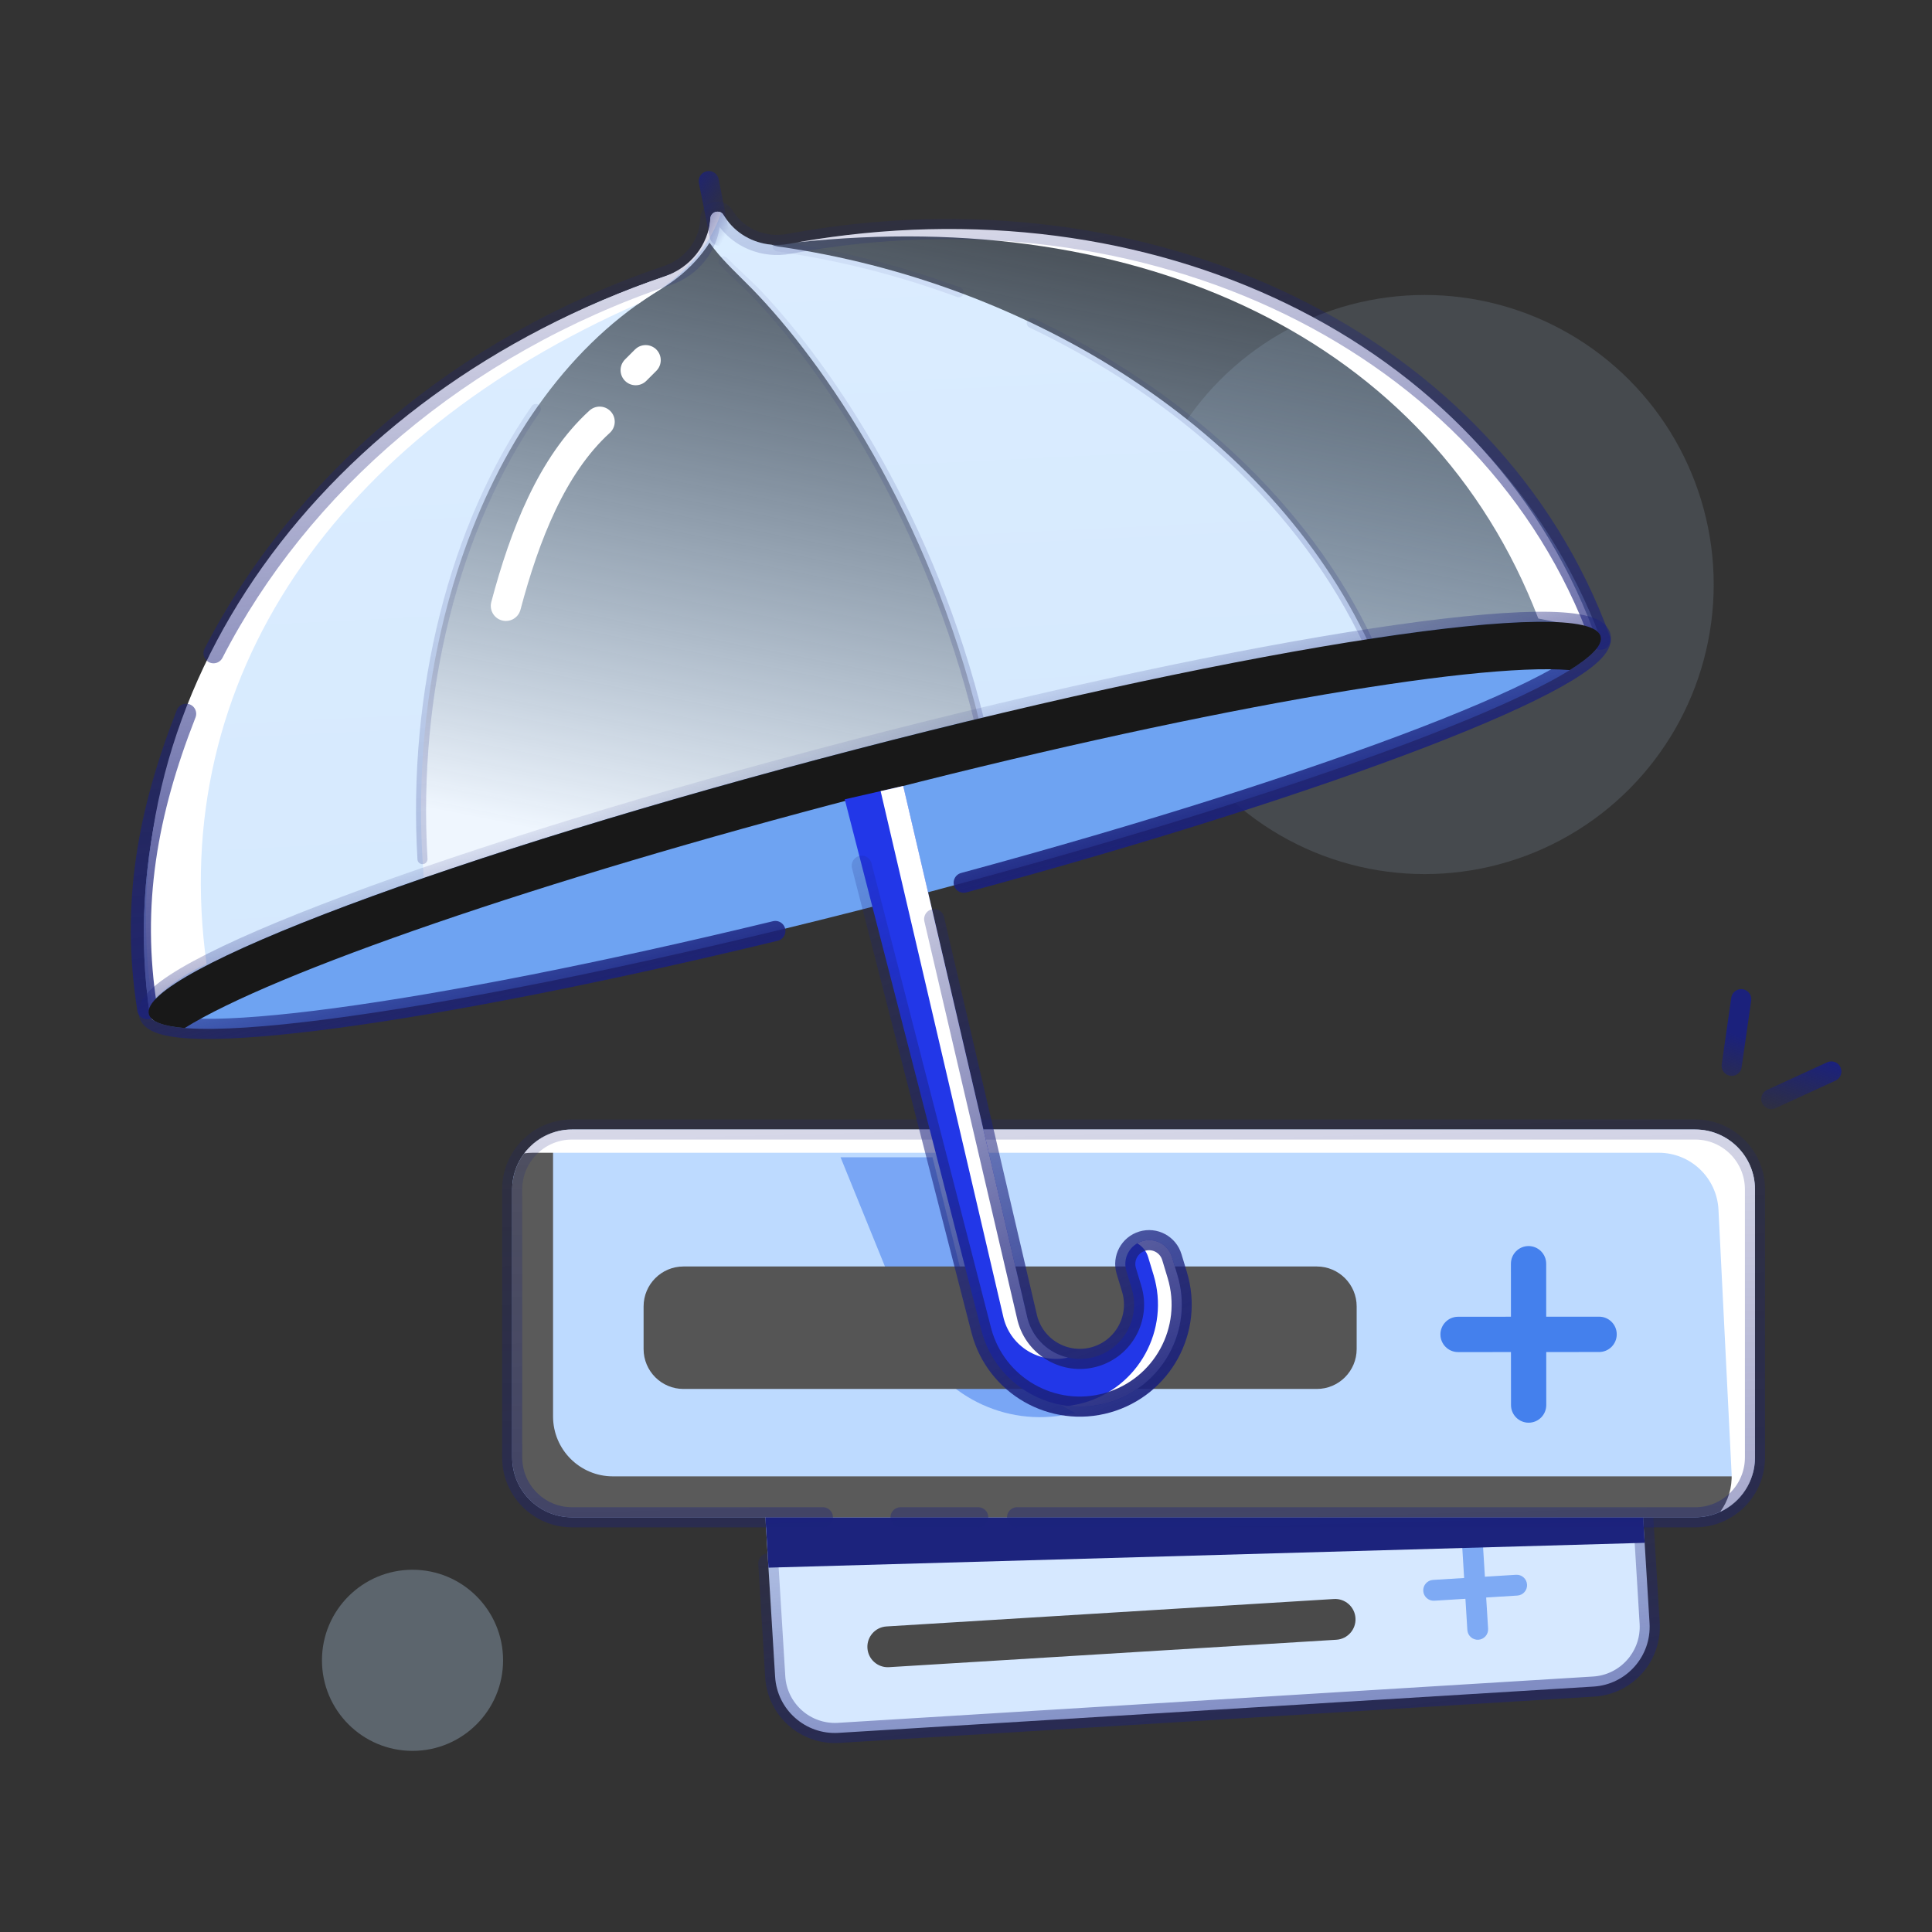
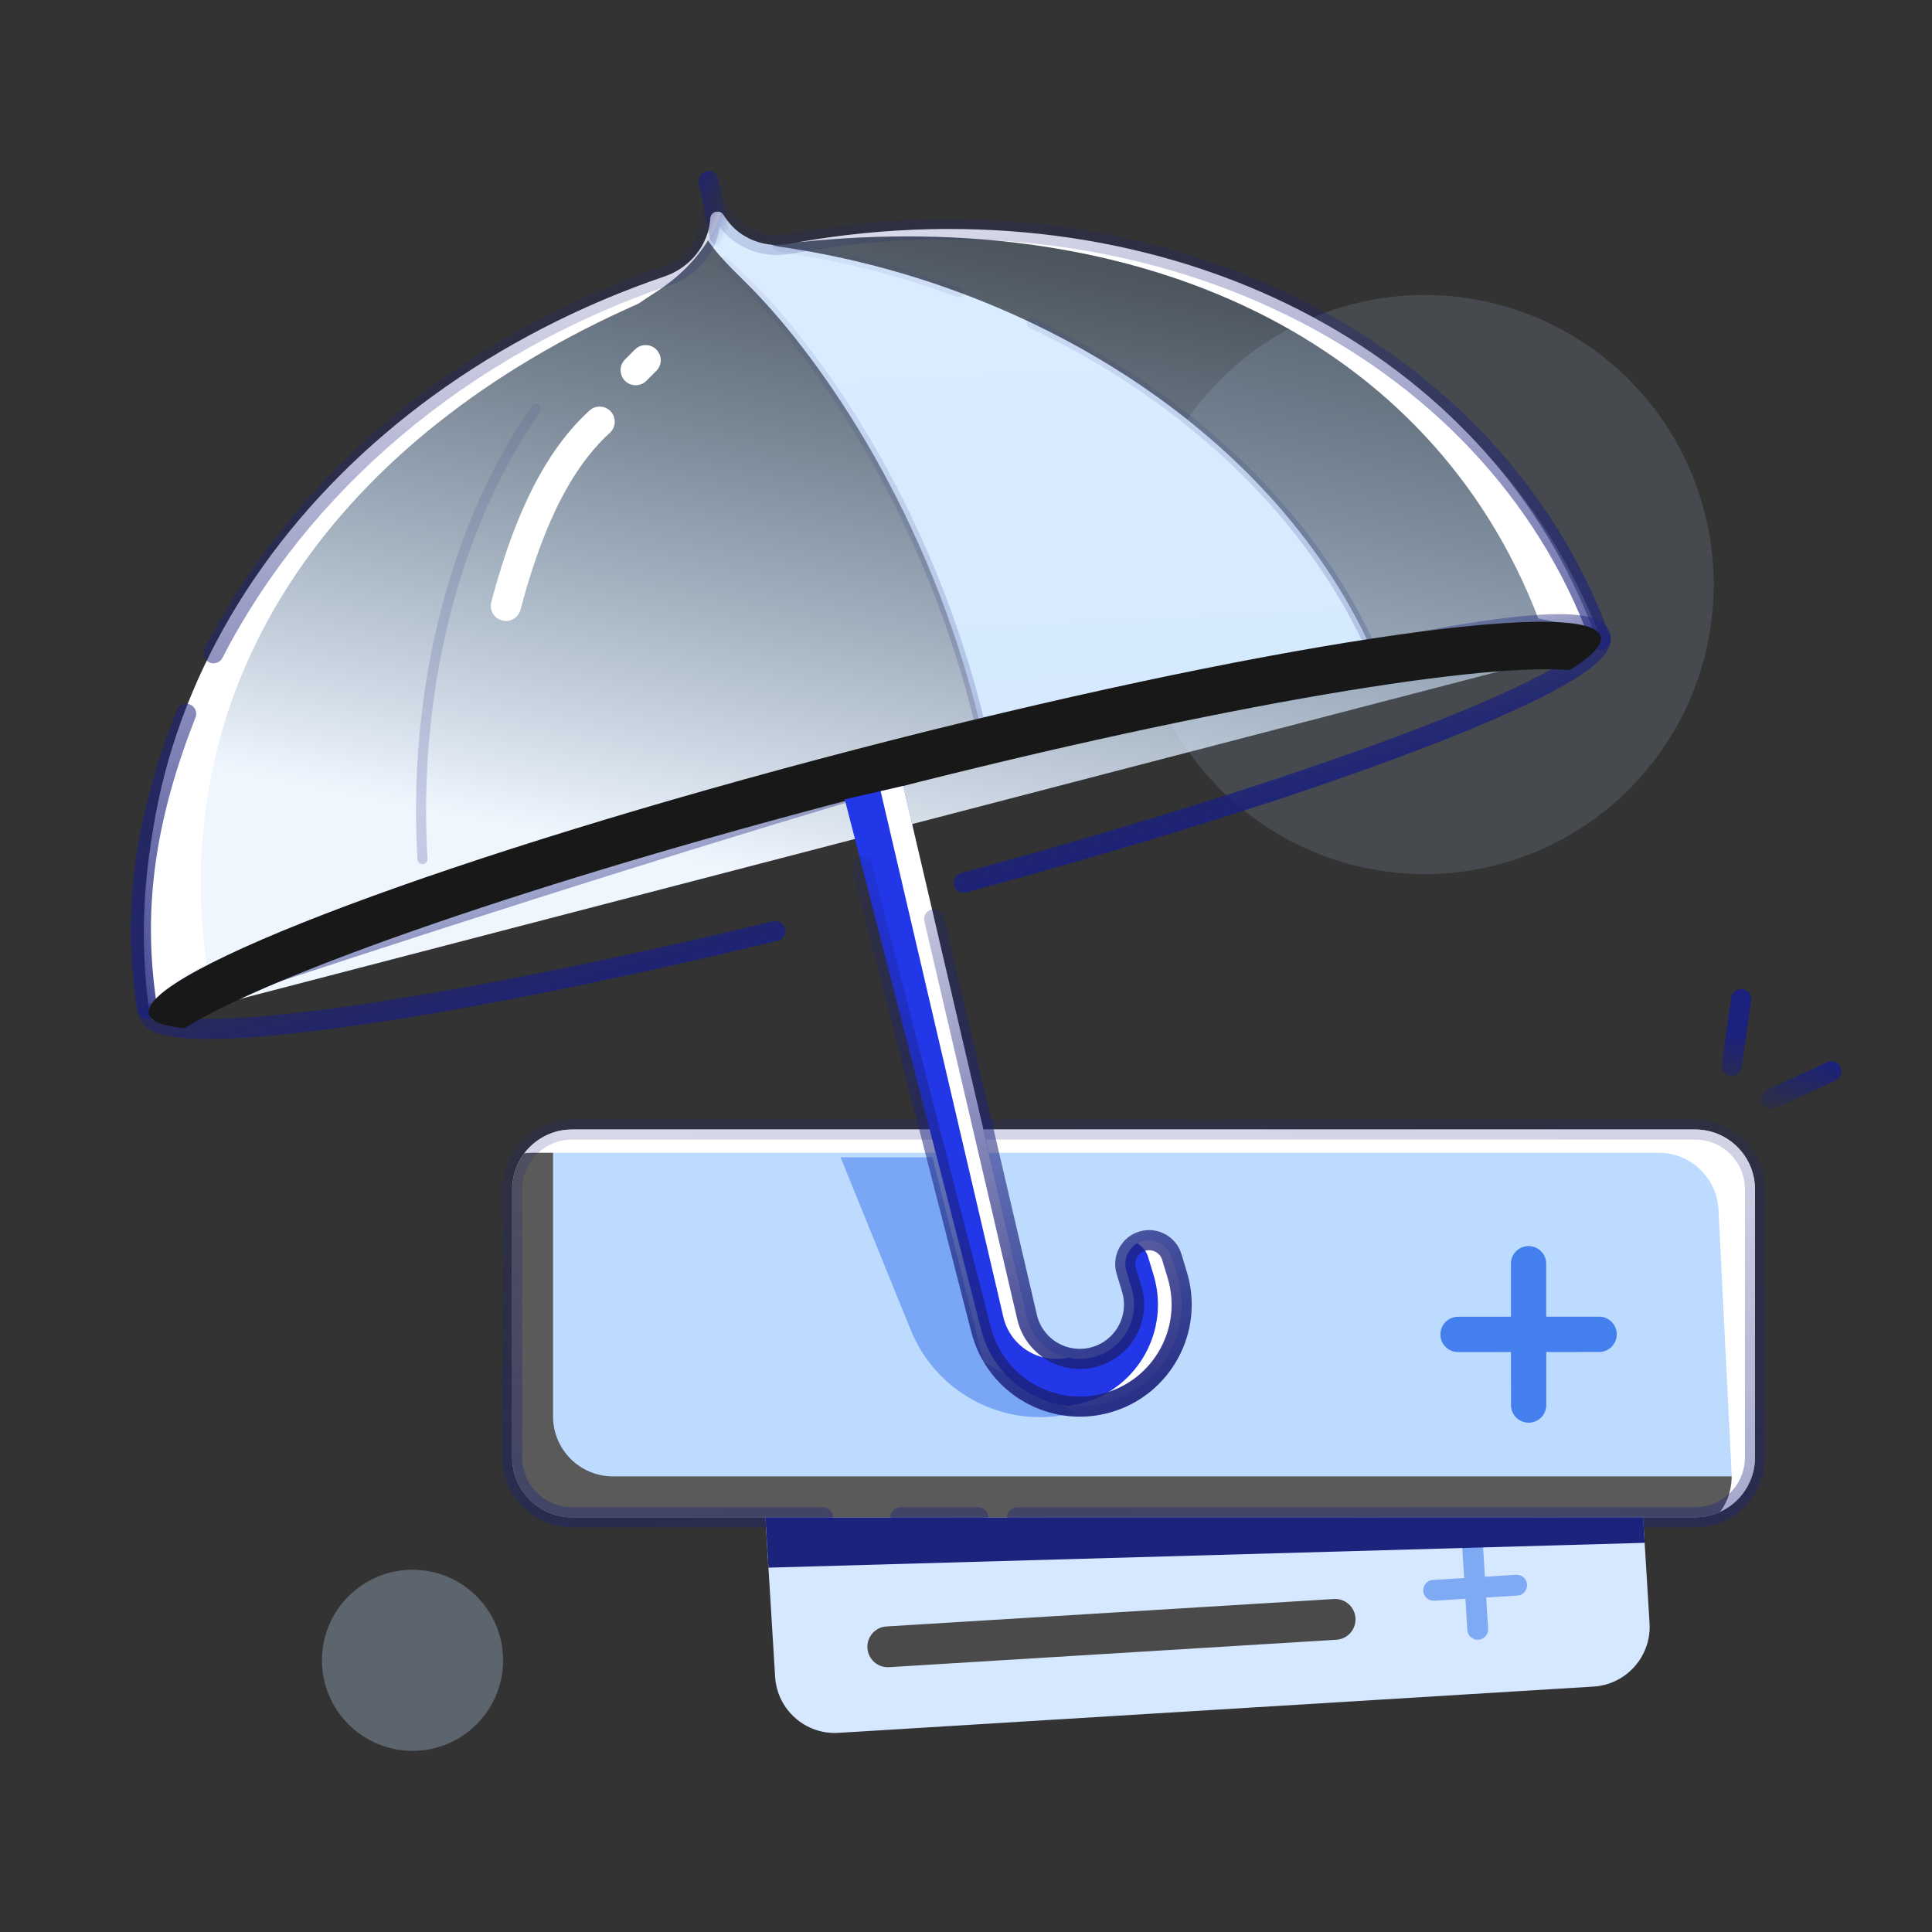
<svg xmlns="http://www.w3.org/2000/svg" width="96" height="96" viewBox="0 0 96 96" fill="none">
  <rect x="0" y="0" width="96" height="96" fill="#333333" stroke="none" />
  <ellipse opacity="0.14" cx="70.791" cy="29.045" rx="14.362" ry="14.388" fill="#BDD8F4" />
  <circle opacity="0.3" cx="20.498" cy="82.5" r="4.5" fill="#BDD8F4" />
  <path d="M37.827 72.05C37.727 70.409 38.973 68.997 40.611 68.897L78.129 66.597C79.767 66.496 81.177 67.745 81.277 69.386L81.965 80.652C82.065 82.293 80.819 83.705 79.181 83.805L41.663 86.105C40.025 86.206 38.615 84.957 38.515 83.316L37.827 72.05Z" fill="#D6E8FF" />
  <path opacity="0.6" d="M73.14 76.312C72.856 76.329 72.639 76.575 72.657 76.86L72.752 78.41L71.205 78.505C70.92 78.523 70.704 78.769 70.721 79.054C70.739 79.339 70.984 79.556 71.269 79.539L72.816 79.443L72.912 80.993C72.929 81.278 73.174 81.495 73.459 81.478C73.744 81.46 73.961 81.214 73.943 80.929L73.847 79.379L75.394 79.283C75.679 79.266 75.896 79.02 75.878 78.735C75.86 78.449 75.615 78.232 75.33 78.25L73.784 78.346L73.688 76.796C73.67 76.511 73.425 76.294 73.14 76.312Z" fill="#4480ED" />
-   <path opacity="0.5" d="M81.101 66.415L81.971 80.652C82.071 82.293 80.824 83.705 79.186 83.805L41.668 86.106C40.03 86.206 38.621 84.957 38.521 83.316L38.177 77.683" stroke="url(#paint0_linear_3969_3272)" stroke-linecap="round" stroke-linejoin="round" />
  <path d="M38.186 77.896L37.837 72.184L81.218 68.943C81.249 69.087 81.269 69.235 81.279 69.387L81.723 76.662L38.186 77.896Z" fill="#1C237D" />
  <g style="mix-blend-mode:overlay">
    <path d="M43.102 81.891C43.067 81.332 43.492 80.851 44.05 80.817L66.28 79.454C66.838 79.419 67.319 79.845 67.353 80.404C67.387 80.963 66.962 81.444 66.404 81.478L44.174 82.841C43.616 82.875 43.136 82.45 43.102 81.891Z" fill="#4A4A4A" />
  </g>
  <path d="M25.45 59.101C25.45 57.457 26.781 56.124 28.422 56.124L84.232 56.124C85.873 56.124 87.204 57.457 87.204 59.101L87.204 72.417C87.204 74.061 85.873 75.394 84.232 75.394L28.422 75.394C26.781 75.394 25.45 74.061 25.45 72.417L25.45 59.101Z" fill="#BDDAFF" />
  <path opacity="0.4" d="M45.258 66.092L41.767 57.506H46.335L48.873 67.676L53.441 70.219L52.819 70.323C49.621 70.857 46.481 69.1 45.258 66.092Z" fill="#1558E7" />
  <g style="mix-blend-mode:overlay">
    <path d="M27.596 56.241C27.521 56.503 27.481 56.78 27.481 57.067V70.382C27.481 72.026 28.811 73.359 30.452 73.359H86.263C86.549 73.359 86.826 73.319 87.088 73.243C86.73 74.485 85.587 75.394 84.232 75.394H28.422C26.781 75.394 25.45 74.061 25.45 72.417L25.45 59.101C25.45 57.744 26.357 56.599 27.596 56.241Z" fill="#5A5A5A" />
  </g>
  <path d="M26.049 57.309C26.186 57.29 26.326 57.28 26.468 57.28L82.422 57.28C84.006 57.28 85.311 58.524 85.39 60.109L86.042 73.222C86.077 73.93 85.863 74.59 85.478 75.12C86.497 74.648 87.204 73.615 87.204 72.416V59.101C87.204 57.457 85.874 56.124 84.233 56.124L28.422 56.124C27.453 56.124 26.591 56.59 26.049 57.309Z" fill="white" />
  <path opacity="0.6" d="M40.889 75.393L28.422 75.393C26.781 75.393 25.45 74.06 25.45 72.416L25.45 59.101C25.45 57.457 26.781 56.124 28.422 56.124L84.232 56.124C85.873 56.124 87.204 57.457 87.204 59.101L87.204 72.416C87.204 74.06 85.873 75.393 84.232 75.393L50.538 75.393M48.608 75.393L44.748 75.393" stroke="url(#paint1_linear_3969_3272)" stroke-linecap="round" stroke-linejoin="round" />
  <path d="M75.952 61.916C75.468 61.917 75.076 62.31 75.077 62.795L75.078 65.427L72.45 65.429C71.966 65.429 71.574 65.823 71.574 66.307C71.575 66.792 71.967 67.185 72.451 67.184L75.079 67.183L75.081 69.816C75.081 70.301 75.474 70.693 75.958 70.693C76.441 70.693 76.833 70.3 76.833 69.815L76.832 67.182L79.46 67.18C79.943 67.18 80.335 66.787 80.335 66.302C80.335 65.817 79.942 65.424 79.459 65.425L76.83 65.426L76.829 62.794C76.829 62.309 76.436 61.916 75.952 61.916Z" fill="#4480ED" />
  <g style="mix-blend-mode:overlay">
-     <path d="M31.98 64.916C31.98 63.82 32.867 62.931 33.961 62.931L65.431 62.931C66.525 62.931 67.412 63.82 67.412 64.916V67.032C67.412 68.128 66.525 69.016 65.431 69.016H33.961C32.867 69.016 31.98 68.128 31.98 67.032L31.98 64.916Z" fill="#555555" />
-   </g>
+     </g>
  <path d="M86.046 52.96L86.52 49.649M88.014 54.611L90.998 53.241" stroke="url(#paint2_linear_3969_3272)" stroke-linecap="round" stroke-linejoin="round" />
  <path d="M33.155 13.693C34.342 13.291 35.207 12.236 35.292 10.983L35.301 10.851C35.324 10.51 35.767 10.394 35.953 10.681L36.025 10.792C36.708 11.845 37.976 12.346 39.208 12.117C56.988 8.822 74.021 17.122 79.526 31.712C79.588 31.876 79.493 32.058 79.324 32.102L7.816 50.706C7.646 50.751 7.475 50.638 7.449 50.464C5.172 35.035 16.021 19.48 33.155 13.693Z" fill="url(#paint3_linear_3969_3272)" />
-   <path d="M32.831 14.372C23.998 19.662 19.449 33.166 21.349 46.167C21.398 46.506 21.439 46.835 21.47 47.154L7.816 50.706C7.646 50.751 7.475 50.638 7.449 50.464C5.172 35.035 16.021 19.48 33.155 13.693C34.342 13.291 35.207 12.236 35.292 10.983L35.301 10.851C35.323 10.531 35.714 10.409 35.916 10.632C35.455 12.185 34.273 13.509 32.831 14.372Z" fill="url(#paint4_linear_3969_3272)" />
-   <path d="M79.537 31.626C80.076 33.705 64.364 39.592 44.443 44.775C24.521 49.958 7.935 52.474 7.396 50.395C6.857 48.316 22.57 42.429 42.491 37.246C62.412 32.063 78.998 29.547 79.537 31.626Z" fill="#6EA3F2" />
  <path d="M39.625 12.041C56.584 10.239 71.076 16.751 76.438 30.734L79.15 31.278C73.665 16.84 57.228 8.957 39.625 12.041Z" fill="white" />
  <path d="M37.39 14.373C40.922 18.002 46.163 25.553 48.684 35.928L68.037 32.013C63.094 21.416 51.199 14.022 38.645 12.245C38.541 12.23 38.437 12.2 38.332 12.159C37.406 12.076 36.545 11.595 36.025 10.792L35.953 10.681C35.767 10.394 35.324 10.509 35.301 10.85L35.292 10.982C35.272 11.28 35.208 11.566 35.105 11.836C35.572 12.566 36.209 13.197 36.841 13.823C37.026 14.006 37.211 14.189 37.39 14.373Z" fill="url(#paint5_linear_3969_3272)" />
  <path d="M31.73 15.086C31.988 14.904 32.251 14.73 32.517 14.562C34.033 13.611 35.297 12.207 35.83 10.566C35.62 10.442 35.316 10.57 35.297 10.851C35.207 12.183 34.286 13.305 33.025 13.735C15.976 19.553 5.3 34.371 7.553 49.752C7.367 49.801 7.581 49.943 7.553 49.752C8.271 49.033 9.108 48.446 10.028 48.016L10.265 47.905C8.276 33.655 16.773 21.679 31.73 15.086Z" fill="white" />
  <path d="M47.64 14.521C44.742 13.45 41.714 12.681 38.645 12.246M51.268 16.051C58.648 19.568 64.818 25.111 68.038 32.015L48.685 35.929C46.235 25.85 41.219 18.437 37.697 14.695C37.408 14.388 37.091 14.09 36.772 13.789C36.492 13.527 36.211 13.262 35.946 12.99M26.627 20.323C22.568 26.147 20.502 34.362 20.993 42.689" stroke="url(#paint6_linear_3969_3272)" stroke-opacity="0.3" stroke-width="0.5" stroke-linecap="round" stroke-linejoin="round" />
  <path d="M29.796 20.954C27.429 23.111 26.072 26.585 25.137 30.105" stroke="white" stroke-width="1.5" stroke-linecap="round" stroke-linejoin="round" />
  <path d="M79.526 31.789C74.146 17.008 57.102 8.782 39.206 12.117C37.974 12.346 36.705 11.845 36.023 10.792L35.95 10.681C35.765 10.394 35.322 10.51 35.299 10.851L35.29 10.983C35.205 12.236 34.341 13.291 33.153 13.692C22.898 17.156 14.895 24.119 10.609 32.459M7.319 50.146C6.487 44.933 7.337 40.342 9.249 35.467" stroke="url(#paint7_linear_3969_3272)" stroke-linecap="round" stroke-linejoin="round" />
  <path d="M35.762 11.717L35.219 9" stroke="url(#paint8_linear_3969_3272)" stroke-linecap="round" stroke-linejoin="round" />
-   <path d="M38.527 46.26C21.338 50.419 7.881 52.264 7.396 50.395C6.857 48.316 22.57 42.429 42.491 37.246C62.412 32.063 78.998 29.547 79.537 31.626C80.045 33.583 66.143 38.917 47.886 43.861" stroke="url(#paint9_linear_3969_3272)" stroke-linecap="round" stroke-linejoin="round" />
+   <path d="M38.527 46.26C21.338 50.419 7.881 52.264 7.396 50.395C62.412 32.063 78.998 29.547 79.537 31.626C80.045 33.583 66.143 38.917 47.886 43.861" stroke="url(#paint9_linear_3969_3272)" stroke-linecap="round" stroke-linejoin="round" />
  <g style="mix-blend-mode:overlay">
    <path d="M78.004 33.296C79.102 32.611 79.645 32.042 79.537 31.626C78.998 29.547 62.412 32.063 42.491 37.246C22.57 42.429 6.857 48.316 7.396 50.395C7.493 50.77 8.112 50.995 9.177 51.083C13.564 48.345 26.805 43.749 42.739 39.604C59.069 35.355 73.159 32.898 78.004 33.296Z" fill="#181818" />
  </g>
  <path fill-rule="evenodd" clip-rule="evenodd" d="M41.975 39.718L44.879 39.054L51.054 65.514C51.439 66.973 52.943 67.832 54.392 67.421C55.842 67.011 56.673 65.488 56.237 64.043L55.968 63.151C55.778 62.525 56.132 61.863 56.757 61.674C57.383 61.484 58.043 61.839 58.232 62.465L58.502 63.357C59.321 66.071 57.759 68.931 55.036 69.702C52.314 70.474 49.489 68.86 48.767 66.12L41.975 39.718Z" fill="#2237E8" />
  <g style="mix-blend-mode:overlay">
    <path d="M53.066 69.86C53.708 69.936 54.376 69.889 55.038 69.702C57.761 68.93 59.324 66.07 58.504 63.356L58.234 62.464C58.045 61.838 57.385 61.484 56.759 61.673C56.671 61.7 56.587 61.737 56.51 61.781C56.762 61.926 56.961 62.164 57.051 62.464L57.321 63.356C58.14 66.07 56.578 68.93 53.855 69.702C53.592 69.776 53.329 69.828 53.066 69.86Z" fill="white" />
    <path d="M53.068 67.457C52.121 67.243 51.322 66.521 51.056 65.514L44.881 39.053L43.758 39.31L49.873 65.514C50.245 66.925 51.664 67.775 53.068 67.457Z" fill="white" />
  </g>
  <path d="M46.419 45.669L51.051 65.514C51.436 66.972 52.939 67.832 54.388 67.421C55.838 67.01 56.67 65.488 56.234 64.043L55.964 63.151C55.775 62.524 56.129 61.863 56.754 61.673C57.379 61.484 58.04 61.838 58.229 62.465L58.498 63.356C59.318 66.07 57.756 68.93 55.032 69.702C52.31 70.473 49.486 68.859 48.763 66.12L42.82 43.018" stroke="url(#paint10_linear_3969_3272)" stroke-linecap="round" stroke-linejoin="round" />
  <path d="M31.586 18.393L32.082 17.897" stroke="white" stroke-width="1.5" stroke-linecap="round" stroke-linejoin="round" />
  <defs>
    <linearGradient id="paint0_linear_3969_3272" x1="80.993" y1="85.166" x2="77.973" y2="61.974" gradientUnits="userSpaceOnUse">
      <stop stop-color="#1B217C" />
      <stop offset="1" stop-color="#1B217C" stop-opacity="0" />
    </linearGradient>
    <linearGradient id="paint1_linear_3969_3272" x1="96.143" y1="95.963" x2="94.614" y2="37.02" gradientUnits="userSpaceOnUse">
      <stop stop-color="#1B217C" />
      <stop offset="1" stop-color="#1B217C" stop-opacity="0" />
    </linearGradient>
    <linearGradient id="paint2_linear_3969_3272" x1="90.092" y1="52.504" x2="89.007" y2="56.242" gradientUnits="userSpaceOnUse">
      <stop stop-color="#1B217C" />
      <stop offset="1" stop-color="#1B217C" stop-opacity="0" />
    </linearGradient>
    <linearGradient id="paint3_linear_3969_3272" x1="49.339" y1="45.735" x2="57.418" y2="4.943" gradientUnits="userSpaceOnUse">
      <stop stop-color="#EFF6FE" />
      <stop offset="1" stop-color="#9DCDFF" stop-opacity="0" />
    </linearGradient>
    <linearGradient id="paint4_linear_3969_3272" x1="20.674" y1="11.252" x2="22.571" y2="49.99" gradientUnits="userSpaceOnUse">
      <stop stop-color="#DCEDFF" />
      <stop offset="1" stop-color="#D5E9FE" />
    </linearGradient>
    <linearGradient id="paint5_linear_3969_3272" x1="50.902" y1="8.211" x2="52.327" y2="37.31" gradientUnits="userSpaceOnUse">
      <stop stop-color="#DCEDFF" />
      <stop offset="1" stop-color="#D5E9FE" />
    </linearGradient>
    <linearGradient id="paint6_linear_3969_3272" x1="67.193" y1="51.006" x2="59.017" y2="-0.644" gradientUnits="userSpaceOnUse">
      <stop stop-color="#1B217C" />
      <stop offset="1" stop-color="#1B217C" stop-opacity="0" />
    </linearGradient>
    <linearGradient id="paint7_linear_3969_3272" x1="78.434" y1="50.533" x2="71.104" y2="-1.431" gradientUnits="userSpaceOnUse">
      <stop stop-color="#1B217C" />
      <stop offset="1" stop-color="#1B217C" stop-opacity="0" />
    </linearGradient>
    <linearGradient id="paint8_linear_3969_3272" x1="34.133" y1="8.457" x2="36.979" y2="9.969" gradientUnits="userSpaceOnUse">
      <stop stop-color="#1B217C" />
      <stop offset="1" stop-color="#1B217C" stop-opacity="0" />
    </linearGradient>
    <linearGradient id="paint9_linear_3969_3272" x1="78.6" y1="36.552" x2="75.761" y2="26.392" gradientUnits="userSpaceOnUse">
      <stop stop-color="#1B217C" />
      <stop offset="1" stop-color="#1B217C" stop-opacity="0" />
    </linearGradient>
    <linearGradient id="paint10_linear_3969_3272" x1="58.638" y1="72.245" x2="43.682" y2="35.105" gradientUnits="userSpaceOnUse">
      <stop stop-color="#1B217C" />
      <stop offset="1" stop-color="#1B217C" stop-opacity="0" />
    </linearGradient>
  </defs>
</svg>